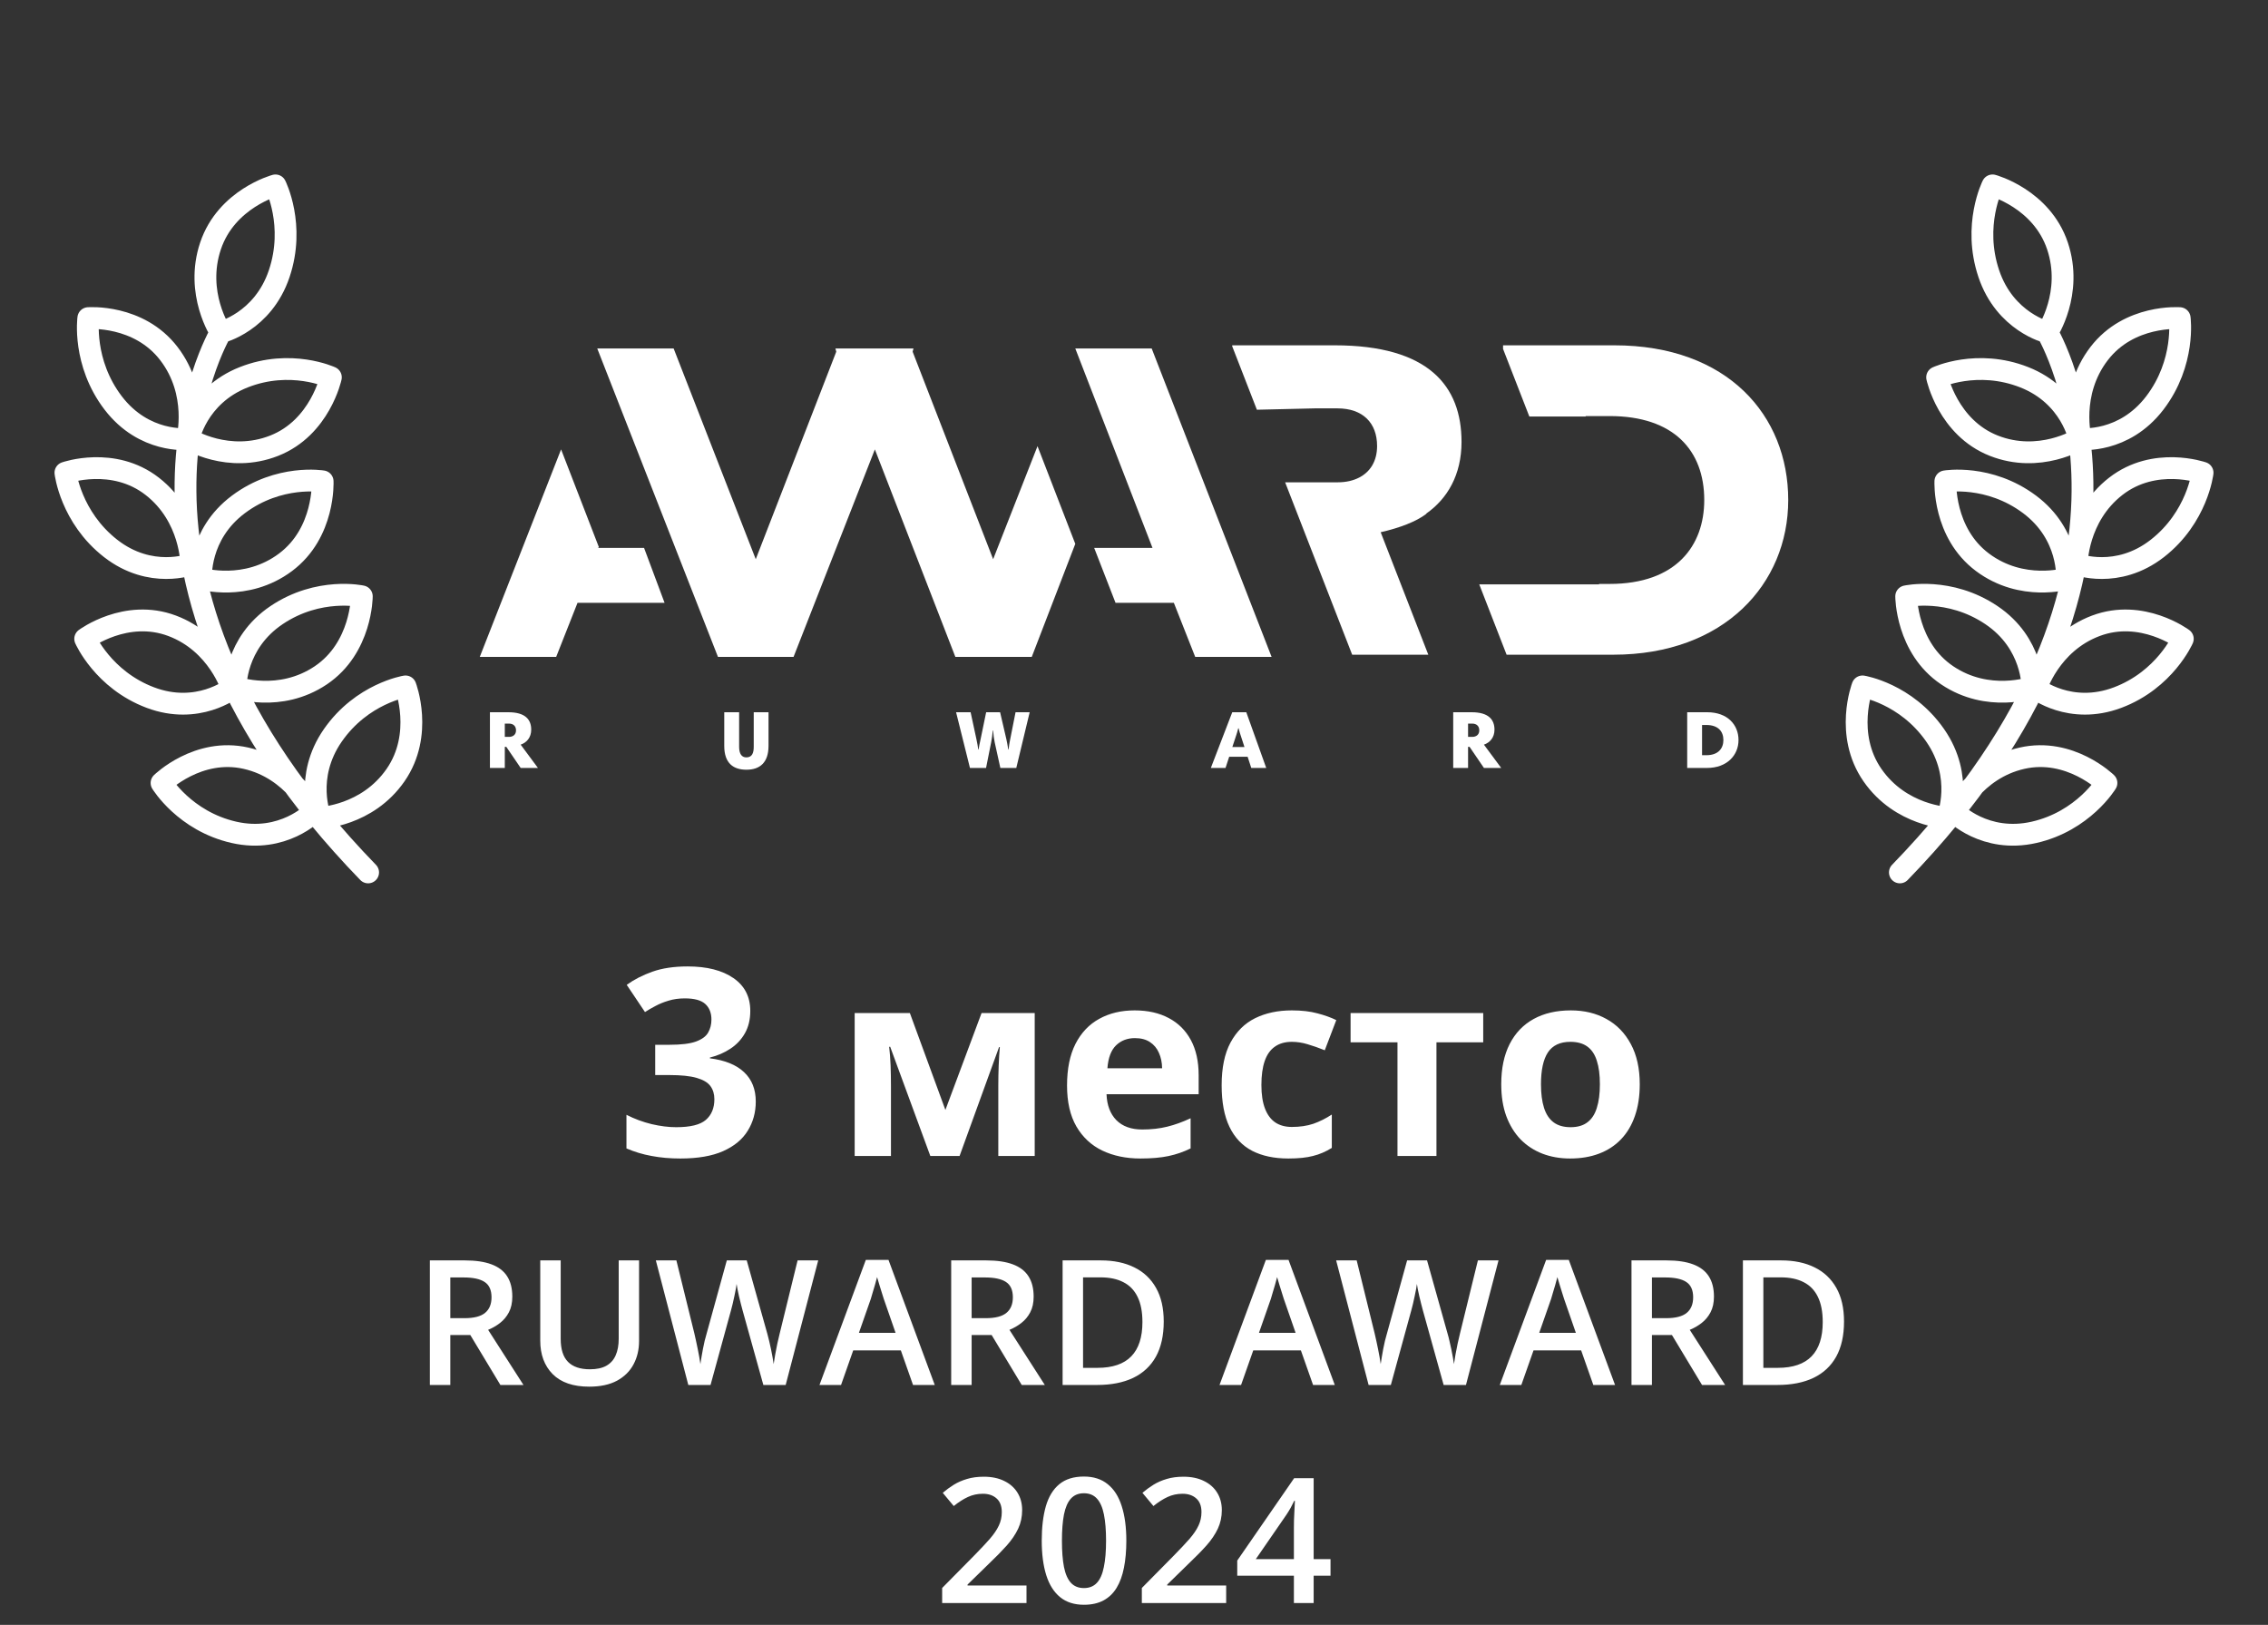
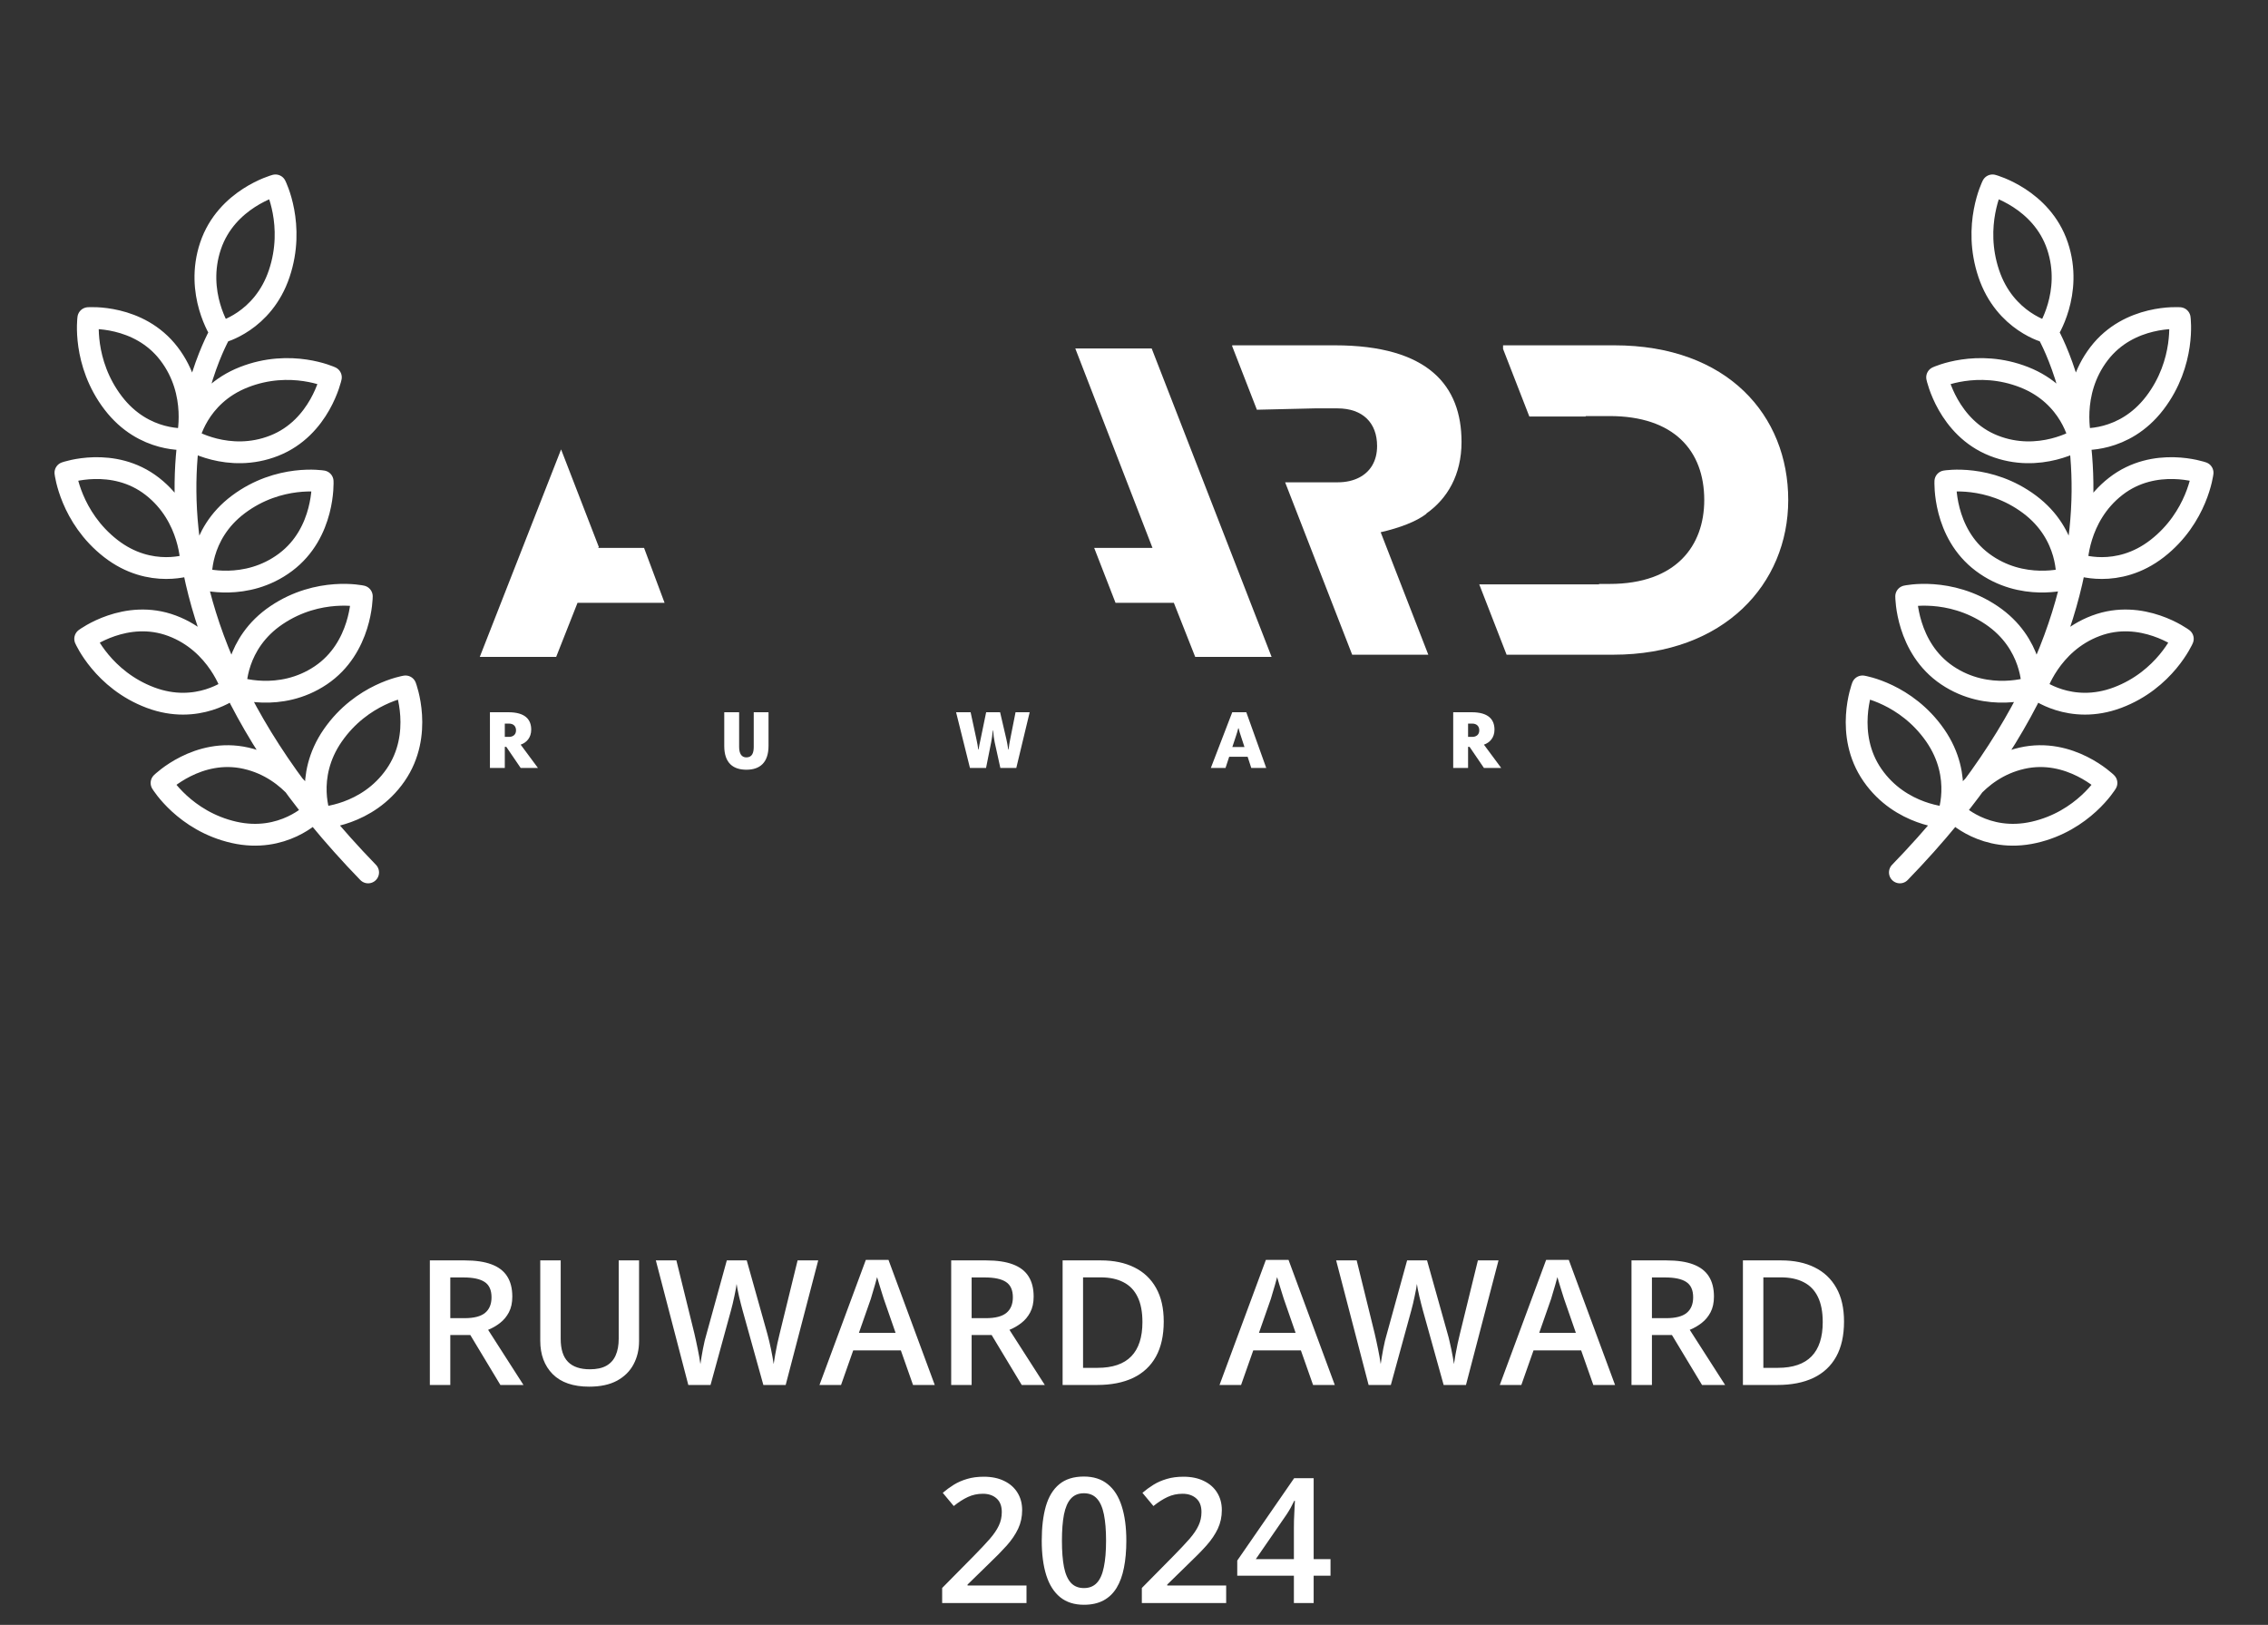
<svg xmlns="http://www.w3.org/2000/svg" width="208" height="149" viewBox="0 0 208 149" fill="none">
  <rect x="0" y="0" width="208" height="149" fill="#333333" stroke="none" />
-   <path d="M68.809 92.699C68.809 93.488 68.644 94.172 68.316 94.75C67.988 95.328 67.543 95.801 66.981 96.168C66.426 96.535 65.801 96.805 65.106 96.977V97.047C66.481 97.219 67.523 97.641 68.234 98.312C68.953 98.984 69.312 99.883 69.312 101.008C69.312 102.008 69.066 102.902 68.574 103.691C68.09 104.48 67.34 105.102 66.324 105.555C65.309 106.008 64 106.234 62.398 106.234C61.453 106.234 60.57 106.156 59.75 106C58.938 105.852 58.172 105.621 57.453 105.309V102.227C58.188 102.602 58.957 102.887 59.762 103.082C60.566 103.27 61.316 103.363 62.012 103.363C63.309 103.363 64.215 103.141 64.731 102.695C65.254 102.242 65.516 101.609 65.516 100.797C65.516 100.32 65.394 99.918 65.152 99.59C64.91 99.262 64.488 99.012 63.887 98.84C63.293 98.668 62.461 98.582 61.391 98.582H60.09V95.805H61.414C62.469 95.805 63.27 95.707 63.816 95.512C64.371 95.309 64.746 95.035 64.941 94.691C65.144 94.34 65.246 93.941 65.246 93.496C65.246 92.887 65.059 92.41 64.684 92.066C64.309 91.723 63.684 91.551 62.809 91.551C62.262 91.551 61.762 91.621 61.309 91.762C60.863 91.894 60.461 92.059 60.102 92.254C59.742 92.441 59.426 92.625 59.152 92.805L57.477 90.309C58.148 89.824 58.934 89.422 59.832 89.102C60.738 88.781 61.816 88.621 63.066 88.621C64.832 88.621 66.231 88.977 67.262 89.688C68.293 90.398 68.809 91.402 68.809 92.699ZM94.894 92.898V106H91.555V99.566C91.555 98.934 91.566 98.312 91.59 97.703C91.613 97.094 91.648 96.531 91.695 96.016H91.625L88.004 106H85.32L81.641 95.992H81.547C81.609 96.516 81.652 97.078 81.676 97.68C81.699 98.281 81.711 98.941 81.711 99.66V106H78.383V92.898H83.445L86.703 101.781L90.019 92.898H94.894ZM104.059 92.652C105.27 92.652 106.312 92.887 107.188 93.356C108.062 93.816 108.738 94.488 109.215 95.371C109.691 96.254 109.93 97.332 109.93 98.606V100.34H101.48C101.52 101.348 101.82 102.141 102.383 102.719C102.953 103.289 103.742 103.574 104.75 103.574C105.586 103.574 106.352 103.488 107.047 103.316C107.742 103.145 108.457 102.887 109.191 102.543V105.309C108.543 105.629 107.863 105.863 107.152 106.012C106.449 106.16 105.594 106.234 104.586 106.234C103.273 106.234 102.109 105.992 101.094 105.508C100.086 105.023 99.293 104.285 98.715 103.293C98.144 102.301 97.859 101.051 97.859 99.543C97.859 98.012 98.117 96.738 98.633 95.723C99.156 94.699 99.883 93.934 100.812 93.426C101.742 92.91 102.824 92.652 104.059 92.652ZM104.082 95.195C103.387 95.195 102.809 95.418 102.348 95.863C101.895 96.309 101.633 97.008 101.562 97.961H106.578C106.57 97.43 106.473 96.957 106.285 96.543C106.105 96.129 105.832 95.801 105.465 95.559C105.105 95.316 104.645 95.195 104.082 95.195ZM118.156 106.234C116.859 106.234 115.754 106 114.84 105.531C113.926 105.055 113.23 104.32 112.754 103.328C112.277 102.336 112.039 101.066 112.039 99.519C112.039 97.918 112.309 96.613 112.848 95.606C113.395 94.59 114.148 93.844 115.109 93.367C116.078 92.891 117.199 92.652 118.473 92.652C119.379 92.652 120.16 92.742 120.816 92.922C121.48 93.094 122.059 93.301 122.551 93.543L121.496 96.309C120.934 96.082 120.41 95.898 119.926 95.758C119.441 95.609 118.957 95.535 118.473 95.535C117.848 95.535 117.328 95.684 116.914 95.981C116.5 96.269 116.191 96.707 115.988 97.293C115.785 97.879 115.684 98.613 115.684 99.496C115.684 100.363 115.793 101.082 116.012 101.652C116.23 102.223 116.547 102.648 116.961 102.93C117.375 103.203 117.879 103.34 118.473 103.34C119.215 103.34 119.875 103.242 120.453 103.047C121.031 102.844 121.594 102.562 122.141 102.203V105.262C121.594 105.605 121.02 105.852 120.418 106C119.824 106.156 119.07 106.234 118.156 106.234ZM136.027 95.582H131.738V106H128.164V95.582H123.863V92.898H136.027V95.582ZM150.383 99.426C150.383 100.52 150.234 101.488 149.938 102.332C149.648 103.176 149.223 103.891 148.66 104.477C148.105 105.055 147.434 105.492 146.645 105.789C145.863 106.086 144.98 106.234 143.996 106.234C143.074 106.234 142.227 106.086 141.453 105.789C140.688 105.492 140.02 105.055 139.449 104.477C138.887 103.891 138.449 103.176 138.137 102.332C137.832 101.488 137.68 100.52 137.68 99.426C137.68 97.973 137.938 96.742 138.453 95.734C138.969 94.727 139.703 93.961 140.656 93.438C141.609 92.914 142.746 92.652 144.066 92.652C145.293 92.652 146.379 92.914 147.324 93.438C148.277 93.961 149.023 94.727 149.562 95.734C150.109 96.742 150.383 97.973 150.383 99.426ZM141.324 99.426C141.324 100.285 141.418 101.008 141.605 101.594C141.793 102.18 142.086 102.621 142.484 102.918C142.883 103.215 143.402 103.363 144.043 103.363C144.676 103.363 145.188 103.215 145.578 102.918C145.977 102.621 146.266 102.18 146.445 101.594C146.633 101.008 146.727 100.285 146.727 99.426C146.727 98.559 146.633 97.84 146.445 97.269C146.266 96.691 145.977 96.258 145.578 95.969C145.18 95.68 144.66 95.535 144.02 95.535C143.074 95.535 142.387 95.859 141.957 96.508C141.535 97.156 141.324 98.129 141.324 99.426Z" fill="white" />
  <path d="M42.633 115.578C43.617 115.578 44.43 115.698 45.07 115.938C45.716 116.177 46.195 116.542 46.508 117.031C46.825 117.521 46.984 118.143 46.984 118.898C46.984 119.461 46.88 119.94 46.672 120.336C46.464 120.732 46.19 121.06 45.852 121.32C45.513 121.581 45.151 121.789 44.766 121.945L48.008 127H45.891L43.133 122.422H41.297V127H39.422V115.578H42.633ZM42.508 117.141H41.297V120.875H42.594C43.464 120.875 44.094 120.714 44.484 120.391C44.88 120.068 45.078 119.591 45.078 118.961C45.078 118.299 44.867 117.831 44.445 117.555C44.029 117.279 43.383 117.141 42.508 117.141ZM58.609 115.578V122.969C58.609 123.766 58.44 124.479 58.102 125.109C57.768 125.74 57.263 126.24 56.586 126.609C55.909 126.974 55.057 127.156 54.031 127.156C52.568 127.156 51.453 126.773 50.688 126.008C49.927 125.237 49.547 124.214 49.547 122.938V115.578H51.422V122.773C51.422 123.727 51.646 124.43 52.094 124.883C52.542 125.336 53.211 125.562 54.102 125.562C54.716 125.562 55.216 125.456 55.602 125.242C55.992 125.023 56.279 124.706 56.461 124.289C56.648 123.867 56.742 123.359 56.742 122.766V115.578H58.609ZM75.039 115.578L72.055 127H70.008L68.102 120.156C68.055 119.99 68.003 119.792 67.945 119.562C67.888 119.333 67.831 119.099 67.773 118.859C67.721 118.62 67.674 118.401 67.633 118.203C67.596 118 67.57 117.844 67.555 117.734C67.544 117.844 67.521 117.997 67.484 118.195C67.448 118.393 67.404 118.612 67.352 118.852C67.305 119.086 67.253 119.32 67.195 119.555C67.138 119.784 67.086 119.987 67.039 120.164L65.164 127H63.125L60.148 115.578H62.031L63.68 122.273C63.732 122.487 63.784 122.719 63.836 122.969C63.893 123.214 63.945 123.461 63.992 123.711C64.044 123.961 64.091 124.206 64.133 124.445C64.174 124.68 64.208 124.893 64.234 125.086C64.26 124.888 64.294 124.669 64.336 124.43C64.378 124.185 64.422 123.938 64.469 123.688C64.521 123.432 64.573 123.188 64.625 122.953C64.682 122.719 64.74 122.508 64.797 122.32L66.656 115.578H68.484L70.383 122.344C70.44 122.536 70.495 122.753 70.547 122.992C70.604 123.232 70.659 123.477 70.711 123.727C70.763 123.977 70.81 124.219 70.852 124.453C70.893 124.688 70.927 124.898 70.953 125.086C70.99 124.831 71.037 124.539 71.094 124.211C71.151 123.883 71.216 123.549 71.289 123.211C71.362 122.872 71.435 122.56 71.508 122.273L73.148 115.578H75.039ZM83.734 127L82.617 123.828H78.25L77.133 127H75.156L79.406 115.531H81.484L85.727 127H83.734ZM82.133 122.219L81.047 119.094C81.005 118.958 80.945 118.768 80.867 118.523C80.789 118.273 80.711 118.021 80.633 117.766C80.555 117.505 80.49 117.286 80.438 117.109C80.385 117.323 80.32 117.562 80.242 117.828C80.169 118.089 80.096 118.333 80.023 118.562C79.956 118.792 79.904 118.969 79.867 119.094L78.773 122.219H82.133ZM90.445 115.578C91.43 115.578 92.242 115.698 92.883 115.938C93.529 116.177 94.008 116.542 94.32 117.031C94.638 117.521 94.797 118.143 94.797 118.898C94.797 119.461 94.693 119.94 94.484 120.336C94.276 120.732 94.003 121.06 93.664 121.32C93.326 121.581 92.963 121.789 92.578 121.945L95.82 127H93.703L90.945 122.422H89.109V127H87.234V115.578H90.445ZM90.32 117.141H89.109V120.875H90.406C91.276 120.875 91.906 120.714 92.297 120.391C92.693 120.068 92.891 119.591 92.891 118.961C92.891 118.299 92.68 117.831 92.258 117.555C91.841 117.279 91.195 117.141 90.32 117.141ZM106.727 121.18C106.727 122.466 106.487 123.542 106.008 124.406C105.529 125.266 104.833 125.914 103.922 126.352C103.01 126.784 101.911 127 100.625 127H97.453V115.578H100.969C102.151 115.578 103.172 115.792 104.031 116.219C104.891 116.641 105.555 117.268 106.023 118.102C106.492 118.93 106.727 119.956 106.727 121.18ZM104.773 121.234C104.773 120.297 104.625 119.526 104.328 118.922C104.036 118.318 103.604 117.87 103.031 117.578C102.464 117.281 101.763 117.133 100.93 117.133H99.328V125.43H100.656C102.036 125.43 103.068 125.078 103.75 124.375C104.432 123.672 104.773 122.625 104.773 121.234ZM120.422 127L119.305 123.828H114.938L113.82 127H111.844L116.094 115.531H118.172L122.414 127H120.422ZM118.82 122.219L117.734 119.094C117.693 118.958 117.633 118.768 117.555 118.523C117.477 118.273 117.398 118.021 117.32 117.766C117.242 117.505 117.177 117.286 117.125 117.109C117.073 117.323 117.008 117.562 116.93 117.828C116.857 118.089 116.784 118.333 116.711 118.562C116.643 118.792 116.591 118.969 116.555 119.094L115.461 122.219H118.82ZM137.43 115.578L134.445 127H132.398L130.492 120.156C130.445 119.99 130.393 119.792 130.336 119.562C130.279 119.333 130.221 119.099 130.164 118.859C130.112 118.62 130.065 118.401 130.023 118.203C129.987 118 129.961 117.844 129.945 117.734C129.935 117.844 129.911 117.997 129.875 118.195C129.839 118.393 129.794 118.612 129.742 118.852C129.695 119.086 129.643 119.32 129.586 119.555C129.529 119.784 129.477 119.987 129.43 120.164L127.555 127H125.516L122.539 115.578H124.422L126.07 122.273C126.122 122.487 126.174 122.719 126.227 122.969C126.284 123.214 126.336 123.461 126.383 123.711C126.435 123.961 126.482 124.206 126.523 124.445C126.565 124.68 126.599 124.893 126.625 125.086C126.651 124.888 126.685 124.669 126.727 124.43C126.768 124.185 126.812 123.938 126.859 123.688C126.911 123.432 126.964 123.188 127.016 122.953C127.073 122.719 127.13 122.508 127.188 122.32L129.047 115.578H130.875L132.773 122.344C132.831 122.536 132.885 122.753 132.938 122.992C132.995 123.232 133.049 123.477 133.102 123.727C133.154 123.977 133.201 124.219 133.242 124.453C133.284 124.688 133.318 124.898 133.344 125.086C133.38 124.831 133.427 124.539 133.484 124.211C133.542 123.883 133.607 123.549 133.68 123.211C133.753 122.872 133.826 122.56 133.898 122.273L135.539 115.578H137.43ZM146.125 127L145.008 123.828H140.641L139.523 127H137.547L141.797 115.531H143.875L148.117 127H146.125ZM144.523 122.219L143.438 119.094C143.396 118.958 143.336 118.768 143.258 118.523C143.18 118.273 143.102 118.021 143.023 117.766C142.945 117.505 142.88 117.286 142.828 117.109C142.776 117.323 142.711 117.562 142.633 117.828C142.56 118.089 142.487 118.333 142.414 118.562C142.346 118.792 142.294 118.969 142.258 119.094L141.164 122.219H144.523ZM152.836 115.578C153.82 115.578 154.633 115.698 155.273 115.938C155.919 116.177 156.398 116.542 156.711 117.031C157.029 117.521 157.188 118.143 157.188 118.898C157.188 119.461 157.083 119.94 156.875 120.336C156.667 120.732 156.393 121.06 156.055 121.32C155.716 121.581 155.354 121.789 154.969 121.945L158.211 127H156.094L153.336 122.422H151.5V127H149.625V115.578H152.836ZM152.711 117.141H151.5V120.875H152.797C153.667 120.875 154.297 120.714 154.688 120.391C155.083 120.068 155.281 119.591 155.281 118.961C155.281 118.299 155.07 117.831 154.648 117.555C154.232 117.279 153.586 117.141 152.711 117.141ZM169.117 121.18C169.117 122.466 168.878 123.542 168.398 124.406C167.919 125.266 167.224 125.914 166.312 126.352C165.401 126.784 164.302 127 163.016 127H159.844V115.578H163.359C164.542 115.578 165.562 115.792 166.422 116.219C167.281 116.641 167.945 117.268 168.414 118.102C168.883 118.93 169.117 119.956 169.117 121.18ZM167.164 121.234C167.164 120.297 167.016 119.526 166.719 118.922C166.427 118.318 165.995 117.87 165.422 117.578C164.854 117.281 164.154 117.133 163.32 117.133H161.719V125.43H163.047C164.427 125.43 165.458 125.078 166.141 124.375C166.823 123.672 167.164 122.625 167.164 121.234Z" fill="white" />
  <path d="M94.141 147H86.406V145.617L89.367 142.617C89.94 142.034 90.412 141.531 90.781 141.109C91.151 140.682 91.424 140.279 91.602 139.898C91.784 139.518 91.875 139.104 91.875 138.656C91.875 138.104 91.716 137.688 91.398 137.406C91.081 137.12 90.662 136.977 90.141 136.977C89.646 136.977 89.188 137.076 88.766 137.273C88.349 137.466 87.917 137.742 87.469 138.102L86.461 136.891C86.779 136.62 87.117 136.372 87.477 136.148C87.841 135.924 88.247 135.747 88.695 135.617C89.143 135.482 89.654 135.414 90.227 135.414C90.951 135.414 91.576 135.544 92.102 135.805C92.628 136.06 93.031 136.417 93.312 136.875C93.599 137.333 93.742 137.867 93.742 138.477C93.742 139.091 93.62 139.659 93.375 140.18C93.13 140.701 92.781 141.216 92.328 141.727C91.875 142.232 91.336 142.781 90.711 143.375L88.734 145.305V145.391H94.141V147ZM103.297 141.281C103.297 142.203 103.224 143.029 103.078 143.758C102.938 144.482 102.714 145.096 102.406 145.602C102.099 146.107 101.698 146.492 101.203 146.758C100.708 147.023 100.109 147.156 99.406 147.156C98.526 147.156 97.799 146.924 97.227 146.461C96.654 145.992 96.229 145.32 95.953 144.445C95.677 143.565 95.539 142.51 95.539 141.281C95.539 140.052 95.664 139 95.914 138.125C96.169 137.245 96.581 136.57 97.148 136.102C97.716 135.633 98.469 135.398 99.406 135.398C100.292 135.398 101.021 135.633 101.594 136.102C102.172 136.565 102.599 137.237 102.875 138.117C103.156 138.992 103.297 140.047 103.297 141.281ZM97.391 141.281C97.391 142.245 97.453 143.049 97.578 143.695C97.708 144.341 97.922 144.826 98.219 145.148C98.516 145.466 98.912 145.625 99.406 145.625C99.901 145.625 100.297 145.466 100.594 145.148C100.891 144.831 101.104 144.349 101.234 143.703C101.37 143.057 101.438 142.25 101.438 141.281C101.438 140.323 101.372 139.521 101.242 138.875C101.112 138.229 100.898 137.745 100.602 137.422C100.305 137.094 99.906 136.93 99.406 136.93C98.906 136.93 98.508 137.094 98.211 137.422C97.919 137.745 97.708 138.229 97.578 138.875C97.453 139.521 97.391 140.323 97.391 141.281ZM112.453 147H104.719V145.617L107.68 142.617C108.253 142.034 108.724 141.531 109.094 141.109C109.464 140.682 109.737 140.279 109.914 139.898C110.096 139.518 110.188 139.104 110.188 138.656C110.188 138.104 110.029 137.688 109.711 137.406C109.393 137.12 108.974 136.977 108.453 136.977C107.958 136.977 107.5 137.076 107.078 137.273C106.661 137.466 106.229 137.742 105.781 138.102L104.773 136.891C105.091 136.62 105.43 136.372 105.789 136.148C106.154 135.924 106.56 135.747 107.008 135.617C107.456 135.482 107.966 135.414 108.539 135.414C109.263 135.414 109.888 135.544 110.414 135.805C110.94 136.06 111.344 136.417 111.625 136.875C111.911 137.333 112.055 137.867 112.055 138.477C112.055 139.091 111.932 139.659 111.688 140.18C111.443 140.701 111.094 141.216 110.641 141.727C110.188 142.232 109.648 142.781 109.023 143.375L107.047 145.305V145.391H112.453V147ZM122.023 144.492H120.477V147H118.664V144.492H113.469V143.102L118.688 135.547H120.477V142.969H122.023V144.492ZM118.664 142.969V140.133C118.664 139.898 118.667 139.661 118.672 139.422C118.682 139.177 118.693 138.943 118.703 138.719C118.714 138.495 118.724 138.289 118.734 138.102C118.745 137.909 118.753 137.75 118.758 137.625H118.695C118.596 137.833 118.487 138.047 118.367 138.266C118.247 138.479 118.12 138.688 117.984 138.891L115.172 142.969H118.664Z" fill="white" />
  <path d="M20.242 30.474C20.242 30.474 17.851 26.884 19.308 22.549C20.767 18.211 25.263 17 25.263 17C25.263 17 27.104 20.644 25.608 25.091C24.114 29.538 20.242 30.474 20.242 30.474ZM20.242 30.474C20.119 30.684 7.246 52.679 33.761 80M187.758 30.474C187.758 30.474 190.149 26.884 188.692 22.549C187.233 18.211 182.737 17 182.737 17C182.737 17 180.896 20.644 182.392 25.091C183.886 29.538 187.758 30.474 187.758 30.474ZM187.758 30.474C187.881 30.684 200.754 52.679 174.239 80M22.35 34.595C18.034 36.298 17.294 40.259 17.294 40.259C17.294 40.259 20.946 42.53 25.155 40.867C29.361 39.207 30.345 34.6 30.345 34.6C30.345 34.6 26.67 32.891 22.35 34.595ZM10.385 36.958C13.227 40.673 17.173 40.259 17.173 40.259C17.173 40.259 18.267 36.052 15.494 32.431C12.724 28.81 8.099 29.172 8.099 29.172C8.099 29.172 7.541 33.24 10.385 36.958ZM10.152 50.293C13.827 53.155 17.541 51.738 17.541 51.738C17.541 51.738 17.551 47.387 13.966 44.598C10.383 41.808 6 43.349 6 43.349C6 43.349 6.474 47.428 10.152 50.293ZM21.869 46.25C18.138 49.038 18.439 53.057 18.439 53.057C18.439 53.057 22.547 54.283 26.184 51.563C29.82 48.846 29.589 44.138 29.589 44.138C29.589 44.138 25.603 43.461 21.869 46.25ZM25.368 56.403C21.506 58.999 21.611 63.028 21.611 63.028C21.611 63.028 25.653 64.46 29.419 61.927C33.183 59.396 33.182 54.682 33.182 54.682C33.182 54.682 29.233 53.805 25.368 56.403ZM13.796 63.97C18.139 65.603 21.275 63.136 21.275 63.136C21.275 63.136 20.022 58.975 15.787 57.385C11.554 55.793 7.813 58.58 7.813 58.58C7.813 58.58 9.45 62.336 13.796 63.97ZM30.524 67.431C27.855 71.276 29.393 74.992 29.393 74.992C29.393 74.992 33.671 74.832 36.273 71.082C38.875 67.335 37.189 62.943 37.189 62.943C37.189 62.943 33.197 63.584 30.524 67.431ZM21.454 76.324C25.972 77.351 28.756 74.48 28.756 74.48C28.756 74.48 26.966 70.527 22.56 69.527C18.155 68.526 14.815 71.797 14.815 71.797C14.815 71.797 16.932 75.296 21.454 76.324ZM185.65 34.595C189.966 36.298 190.705 40.259 190.705 40.259C190.705 40.259 187.054 42.53 182.845 40.867C178.639 39.207 177.655 34.6 177.655 34.6C177.655 34.6 181.33 32.891 185.65 34.595ZM197.615 36.958C194.773 40.673 190.827 40.259 190.827 40.259C190.827 40.259 189.733 36.052 192.506 32.431C195.276 28.81 199.901 29.172 199.901 29.172C199.901 29.172 200.459 33.24 197.615 36.958ZM197.848 50.293C194.173 53.155 190.459 51.738 190.459 51.738C190.459 51.738 190.449 47.387 194.034 44.598C197.616 41.808 202 43.349 202 43.349C202 43.349 201.526 47.428 197.848 50.293ZM186.131 46.25C189.862 49.038 189.56 53.057 189.56 53.057C189.56 53.057 185.453 54.283 181.816 51.563C178.18 48.846 178.411 44.138 178.411 44.138C178.411 44.138 182.397 43.461 186.131 46.25ZM182.632 56.403C186.494 58.999 186.389 63.028 186.389 63.028C186.389 63.028 182.347 64.46 178.581 61.927C174.817 59.396 174.818 54.682 174.818 54.682C174.818 54.682 178.767 53.805 182.632 56.403ZM194.204 63.97C189.861 65.603 186.725 63.136 186.725 63.136C186.725 63.136 187.978 58.975 192.213 57.385C196.446 55.793 200.187 58.58 200.187 58.58C200.187 58.58 198.55 62.336 194.204 63.97ZM177.476 67.431C180.145 71.276 178.607 74.992 178.607 74.992C178.607 74.992 174.329 74.832 171.727 71.082C169.125 67.335 170.811 62.943 170.811 62.943C170.811 62.943 174.803 63.584 177.476 67.431ZM186.546 76.324C182.028 77.351 179.244 74.48 179.244 74.48C179.244 74.48 181.034 70.527 185.44 69.527C189.845 68.526 193.185 71.797 193.185 71.797C193.185 71.797 191.068 75.296 186.546 76.324Z" stroke="white" stroke-width="2" stroke-linecap="round" stroke-linejoin="round" />
  <path d="M130.824 47.079C132.73 45.734 134.038 43.553 134.038 40.524C134.038 35.408 131.034 31.665 122.401 31.665H113.005V31.748L115.27 37.572H115.29L120.581 37.447H122.654C124.982 37.447 126.294 38.778 126.294 40.899C126.294 42.287 125.666 43.259 124.669 43.782C124.112 44.074 123.441 44.227 122.696 44.227H117.86L124.009 60.036H130.991L126.623 48.805C128.401 48.399 129.9 47.813 130.779 47.14C130.804 47.121 130.818 47.101 130.824 47.079Z" fill="white" />
-   <path d="M69.311 51.279L61.779 31.953H54.773L65.846 60.239H72.777L80.235 41.21L87.617 60.239H94.623L98.615 49.872L95.151 40.913L91.082 51.279L83.699 32.251L83.776 31.953H76.618L76.694 32.251L69.311 51.279Z" fill="white" />
  <path d="M116.62 60.239L105.621 31.953H98.615L105.696 50.242H100.348L102.306 55.279H107.655L109.614 60.239H116.62Z" fill="white" />
  <path d="M54.923 50.17L54.848 50.242H59.067L60.949 55.279H52.965L51.006 60.239H44L51.458 41.21L54.923 50.17Z" fill="white" />
-   <path fill-rule="evenodd" clip-rule="evenodd" d="M159.44 67.864C159.44 66.472 158.443 65.312 156.569 65.312H154.734V70.42H156.554C158.382 70.42 159.44 69.252 159.44 67.864ZM158.054 67.864C158.054 68.621 157.589 69.252 156.493 69.252H156.097V66.481H156.493C157.552 66.481 158.054 67.05 158.054 67.864Z" fill="white" />
  <path fill-rule="evenodd" clip-rule="evenodd" d="M137.676 70.42H136.092L134.775 68.487H134.638V70.42H133.275V65.312H134.965C136.519 65.312 137.06 65.986 137.06 66.909C137.06 67.639 136.634 68.098 136.092 68.284L137.676 70.42ZM135.011 66.353H134.638V67.572H135.019C135.392 67.572 135.666 67.365 135.666 66.975C135.666 66.592 135.429 66.353 135.011 66.353Z" fill="white" />
  <path fill-rule="evenodd" clip-rule="evenodd" d="M114.299 65.312H113.011L111.047 70.42H112.394L112.73 69.394H114.421L114.755 70.42H116.127L114.299 65.312ZM114.131 68.501H113.019L113.377 67.418C113.446 67.215 113.484 67.073 113.528 66.903L113.56 66.787H113.598L113.618 66.87C113.659 67.039 113.688 67.156 113.774 67.408L114.131 68.501Z" fill="white" />
  <path d="M91.08 66.984C91.103 67.351 91.156 67.74 91.224 68.067L91.743 70.42H93.205L94.432 65.312H93.137L92.649 67.775C92.58 68.112 92.535 68.398 92.497 68.726H92.466C92.451 68.641 92.438 68.56 92.426 68.479L92.421 68.448C92.39 68.255 92.358 68.058 92.291 67.767L91.72 65.312H90.441L89.945 67.718L89.902 67.917V67.921C89.846 68.176 89.783 68.473 89.748 68.726H89.717L89.697 68.596C89.668 68.398 89.636 68.187 89.549 67.783L89.016 65.312H87.683L88.955 70.42H90.432L90.905 68.045C90.971 67.731 91.01 67.369 91.047 67.012L91.049 66.984H91.08Z" fill="white" />
  <path fill-rule="evenodd" clip-rule="evenodd" d="M47.751 70.42H49.335L47.751 68.284C48.291 68.098 48.718 67.639 48.718 66.909C48.718 65.986 48.178 65.312 46.624 65.312H44.932V70.42H46.296V68.487H46.434L47.751 70.42ZM46.296 66.353H46.669C47.088 66.353 47.325 66.592 47.325 66.975C47.325 67.365 47.05 67.572 46.676 67.572H46.296V66.353Z" fill="white" />
  <path d="M66.422 68.404V65.312H67.786V68.479C67.786 69.138 68.03 69.452 68.448 69.452C68.996 69.452 69.126 69.01 69.126 68.479V65.312H70.482V68.39C70.482 69.938 69.682 70.583 68.455 70.583C67.274 70.583 66.422 70.008 66.422 68.404Z" fill="white" />
  <path d="M137.847 31.665H148.045C158.456 31.665 164 38.112 164 45.851C164 53.546 158.117 60.036 147.961 60.036H138.171L135.664 53.587H146.648V53.546H147.622C153.716 53.546 156.298 50.051 156.298 45.851C156.298 41.317 153.505 38.153 147.622 38.153H145.422V38.195H140.257L137.847 31.998V31.665Z" fill="white" />
</svg>